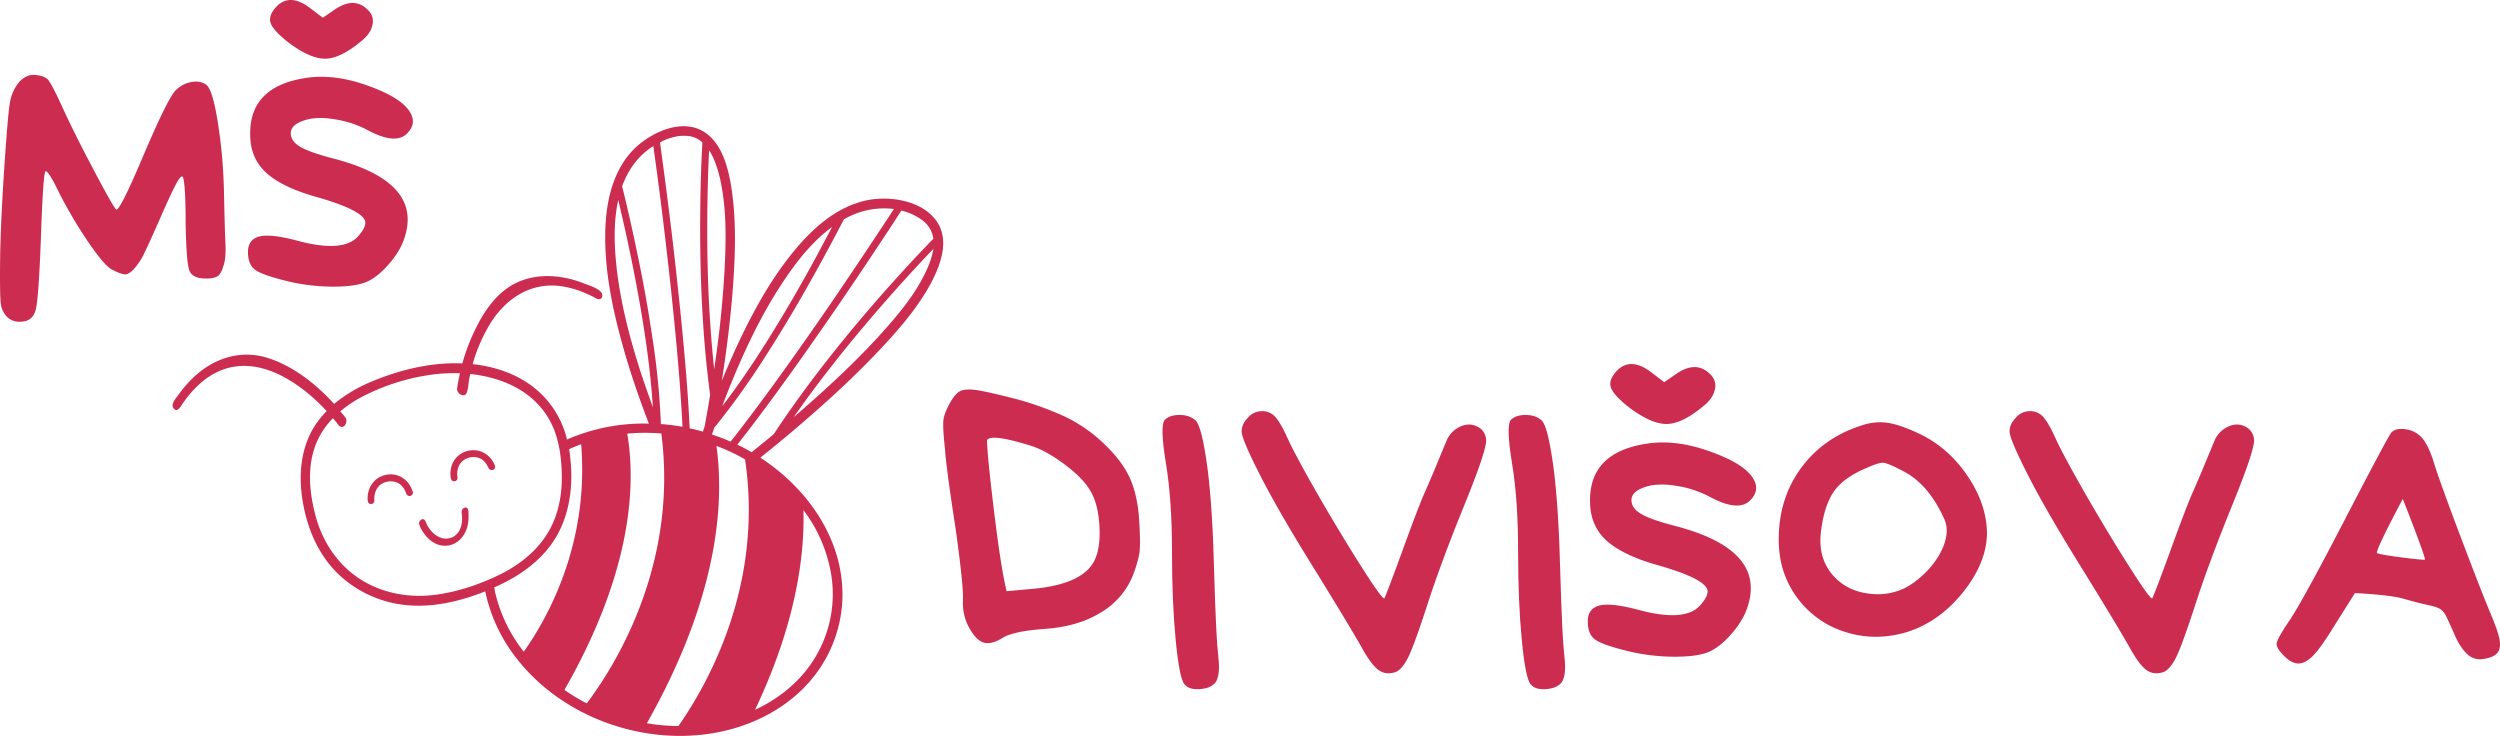
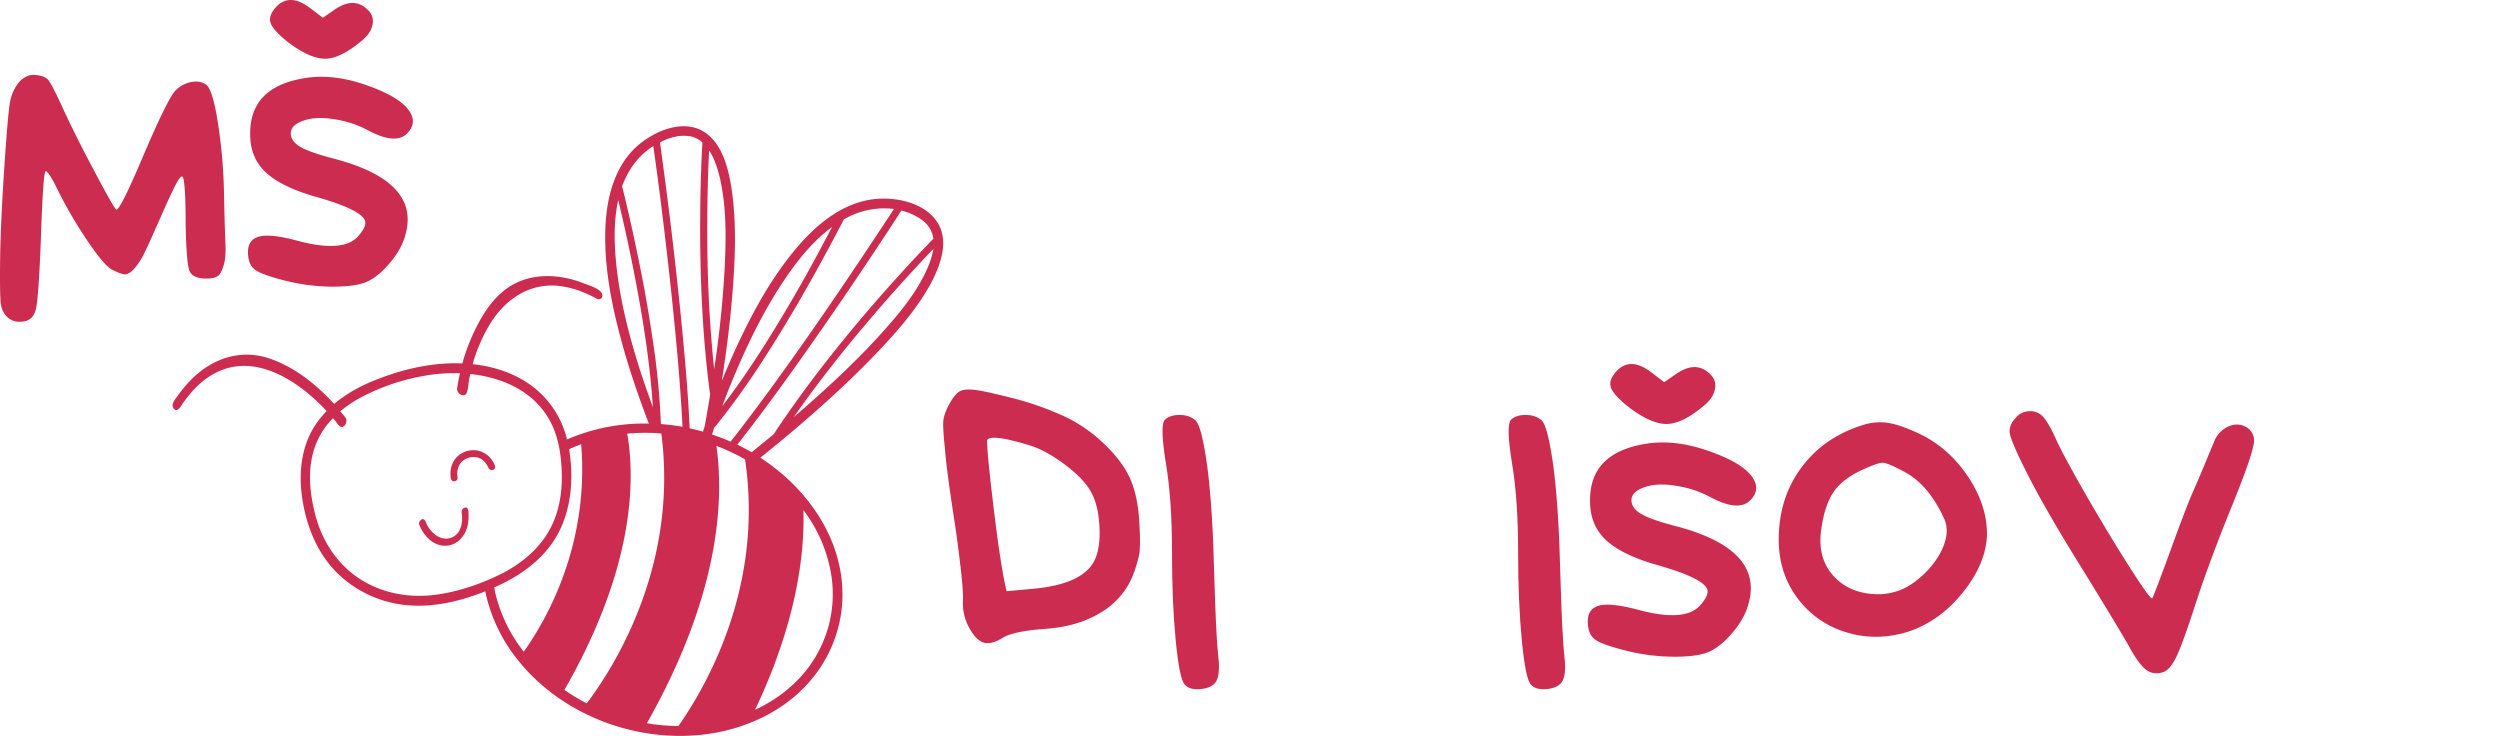
<svg xmlns="http://www.w3.org/2000/svg" width="1731.99" height="509.817" viewBox="0 0 1731.99 509.817">
  <g id="Group_33" data-name="Group 33" transform="translate(283.79 -1541.885)">
    <path id="Path_1" data-name="Path 1" d="M514.73,383.52c-1.187,1.387-.5,3.168-.395,4.855.2,3.863-.4,8.121-2.68,11.391a10.582,10.582,0,0,1-11.4,3.867c-4.562-1.289-8.031-5.152-10.215-9.117-.7-1.289-1.191-4.16-3.074-3.961a3.111,3.111,0,0,0-2.379,3.566c0,.1.1.1.1.2v.1c2.777,7.23,9.223,14.363,17.453,14.563,8.527.2,14.676-6.738,16.164-14.664a25.277,25.277,0,0,0,.5-6.141c0-1.387.2-4.16-.891-5.25C516.914,382.031,515.523,382.625,514.73,383.52Zm0,0" transform="translate(-478 1511)" fill="#cc2c4f" />
-     <path id="Path_2" data-name="Path 2" d="M462.867,359.641c-8.625,1.09-14.078,8.223-13.98,16.746,0,1.684.3,3.664,2.379,3.664a2.351,2.351,0,0,0,2.281-2.676,14.129,14.129,0,0,1,.3-4.062c.895-3.961,3.176-7.035,7.238-8.32a11.314,11.314,0,0,1,10.613,1.684,22.6,22.6,0,0,1,2.082,2.277,20.274,20.274,0,0,1,1.785,3.566,2.471,2.471,0,0,0,2.578,1.984,2.26,2.26,0,0,0,2.082-2.676C477.941,363.8,471,358.652,462.867,359.641Zm0,0" transform="translate(-478 1511)" fill="#cc2c4f" />
    <path id="Path_3" data-name="Path 3" d="M537.141,353.6h0c-2.875-7.727-10.512-12.285-18.641-10.4-8.43,1.98-13.09,9.609-12.1,18.031.2,1.586.691,3.27,2.676,3.07a2.3,2.3,0,0,0,2.082-2.676v-.1a18.362,18.362,0,0,1-.1-4.062c.594-4.062,2.578-7.332,6.445-8.918a11.4,11.4,0,0,1,10.711.7,14.385,14.385,0,0,1,2.18,2.082,23.7,23.7,0,0,1,2.082,3.367,2.476,2.476,0,0,0,2.875,1.785,2.162,2.162,0,0,0,1.785-2.875Zm0,0" transform="translate(-478 1511)" fill="#cc2c4f" />
    <path id="Path_4" data-name="Path 4" d="M843.258,184.375c-9.816-14.465-32.324-18.031-48.289-14.762-21.422,4.359-38.676,20.211-51.965,36.758-16.262,20.113-28.656,43.395-39.465,66.875q-4.764,10.553-9.223,21.4c3.371-21.8,6.148-43.7,7.734-65.789,1.586-21.992,2.281-44.484-.891-66.379-2.086-13.969-6.148-31.7-18.844-40.027-14.18-9.215-33.219-1.387-45.02,8.223-17.352,14.27-23,37.352-23.7,58.949-.895,26.754,4.563,53.7,11.7,79.461,5.156,18.727,11.5,37.152,18.445,55.285a133.225,133.225,0,0,0-56.723,11,64.931,64.931,0,0,0-26.477-38.641c-11.4-7.824-25.086-12.086-38.871-13.57a112.87,112.87,0,0,1,11.3-26.652c10.512-17.836,27.867-30.121,49.285-27.445a65.345,65.345,0,0,1,14.973,3.863c2.68,1.09,5.355,2.281,7.934,3.566,1.289.7,3.172,2.082,4.762,1.586,2.18-.793,1.883-3.566.594-4.953-2.578-2.875-8.332-4.559-11.9-5.945-17.652-6.934-38.082-7.629-53.848,3.965-9.918,7.332-16.66,18.23-21.914,29.227a136.955,136.955,0,0,0-8.332,22.293c-2.18-.1-4.363-.1-6.543-.1-19.336.3-38.574,5.254-56.324,12.684a101.156,101.156,0,0,0-25.98,15.457c-12.7-13.973-28.758-26.555-46.508-32-18.844-5.746-37.586.7-51.367,14.07a86.335,86.335,0,0,0-10.016,11.691c-1.586,2.18-5.754,6.539-3.172,9.512,2.379,2.773,4.559-1.09,5.75-2.875a76.568,76.568,0,0,1,11.2-13.375c7.043-6.637,15.77-11.492,25.387-12.879,10.512-1.586,21.121.988,30.641,5.547,12.5,6.043,23.5,15.16,32.926,25.266a67.357,67.357,0,0,0-7.141,8.617c-10.117,14.664-12.3,32.8-10.016,50.133,2.676,19.816,10.016,38.938,24.293,53.3a79.368,79.368,0,0,0,50.477,22.59c17.75,1.285,35.7-3.172,52.258-9.711a112.427,112.427,0,0,0,22.512,47.457c31.73,39.93,86.766,59.445,136.746,50.531,23.105-4.164,45.516-14.664,61.977-31.707a92.256,92.256,0,0,0,26.18-60.633c1.488-40.621-23.6-76.687-56.82-98.285,7.039-5.645,14.082-11.395,21.023-17.238,19.434-16.445,38.473-33.488,56.223-51.816,15.273-15.754,30.543-32.6,41.055-52.016C845.938,214.1,852.086,197.453,843.258,184.375ZM700.664,296.629c9.715-23.68,20.723-47.062,34.8-68.562,9.52-14.562,20.824-29.422,35.2-39.926-4.66,8.816-9.32,17.637-14.082,26.355-9.617,17.438-19.633,34.676-30.242,51.617-9.918,15.852-20.43,31.406-31.734,46.168C696.5,307.031,698.582,301.781,700.664,296.629Zm25.086-20.8c11.105-17.34,21.52-34.977,31.535-52.906,7.438-13.277,14.578-26.652,21.617-40.129.895-.492,1.883-.988,2.777-1.484a55.22,55.22,0,0,1,31.832-5.648c-2.281,3.469-4.465,6.938-6.746,10.3Q791,209.891,774.938,233.516q-20.678,30.469-42.246,60.34c-10.512,14.465-21.219,28.93-32.328,43-4.164-1.883-8.527-3.469-12.891-4.957.5-1.582,1.094-3.168,1.586-4.754a6.293,6.293,0,0,1,.8-.891A541.916,541.916,0,0,0,725.75,275.824ZM685.293,138.9c.1-1.285.1-2.574.2-3.863,3.566,5.352,5.949,12.781,7.535,19.52,4.461,19.914,4.262,40.719,3.273,61.031a712.684,712.684,0,0,1-7.34,71.035c-1.488-14.168-2.578-28.336-3.371-42.6-1.09-20.012-1.488-40.027-1.387-60.039C684.3,168.918,684.6,153.859,685.293,138.9Zm-31.437-10.6a41.2,41.2,0,0,1,10.813-3.168,30.36,30.36,0,0,1,8.031.2,17.79,17.79,0,0,1,8.129,4.258c-.1,1.883-.2,3.668-.3,5.551-.691,14.168-1.09,28.336-1.187,42.6-.2,19.816.1,39.531.992,59.348.988,21.992,2.773,43.988,5.652,65.883.1.5.1.895.2,1.387-1.187,7.434-2.477,14.863-3.867,22.2a33.967,33.967,0,0,0-1.09,3.367c-3.074-.891-6.148-1.684-9.223-2.277q-1.043-22-2.973-43.992c-2.086-24.668-4.664-49.34-7.437-74.008q-3.422-30.023-7.437-60.039-1.342-9.961-2.68-19.914A13.86,13.86,0,0,1,653.855,128.3Zm-22.211,18.727a50.778,50.778,0,0,1,15.172-14.961c.594,4.063,1.09,8.027,1.688,12.09,2.578,18.922,4.957,37.746,7.137,56.77q4.318,36.557,7.637,73.215c1.586,17.438,2.875,34.977,3.77,52.414a149.439,149.439,0,0,0-14.973-1.883,522.565,522.565,0,0,0-5.852-59.547q-4.465-30.463-10.91-60.633Q630.7,182.047,625.2,159.9A65.4,65.4,0,0,1,631.645,147.023Zm6.844,142.969c-8.23-25.363-15.074-51.621-17.555-78.27-1.289-13.574-1.484-28.437,1.59-42.309,2.277,9.711,4.559,19.52,6.641,29.328,4.168,19.52,7.934,39.133,11.008,58.75,2.875,18.43,5.156,36.957,6.348,55.582C643.742,305.348,641.066,297.719,638.488,289.992ZM494.008,443.164c-18.348,1.98-36.988-1.785-52.262-12.387-14.578-10.105-24.492-25.66-28.953-42.7-4.465-16.742-6.051-35.469,1.188-51.617a53.816,53.816,0,0,1,10.91-15.852c.691.891,1.484,1.684,2.18,2.574.992,1.289,2.082,3.469,3.867,3.469,2.875,0,3.867-4.16,2.875-6.141-.1-.1-.1-.2-.2-.2l-.1-.1c-1.09-1.484-2.281-2.871-3.57-4.359a85.542,85.542,0,0,1,14.578-9.8,147.914,147.914,0,0,1,49.184-15.656,111.691,111.691,0,0,1,19.141-.891c-.793,3.566-1.488,7.133-1.984,10.7,0,.1-.1.2,0,.3.1,2.18,2.281,4.559,4.762,4.16a2.382,2.382,0,0,0,1.883-1.582c1.191-2.777,1.191-6.836,1.785-9.809.2-1.09.5-2.18.793-3.27,25.484,2.672,49.68,14.859,58.8,40.719a77.456,77.456,0,0,1,3.273,13.375c2.477,17.535,1.883,36.164-6.348,52.215-6.941,13.57-18.645,23.676-31.93,30.91C528.715,435.137,510.961,441.281,494.008,443.164Zm63.066,39.23a104.934,104.934,0,0,1-19.832-41.113c-.2-1.09-.4-2.281-.6-3.469,15.074-6.539,28.957-15.754,38.875-28.93,10.809-14.465,14.875-32.6,14.477-50.531a126.566,126.566,0,0,0-1.488-16.246c2.68-1.289,5.453-2.379,8.332-3.469C602.492,407.793,573.438,459.313,557.074,482.395Zm28.16,26.453c47.6-83.023,49.387-143.262,43.535-177.543a134.159,134.159,0,0,1,23.6-.1c12,92.238-33.418,162.879-51.664,186.957A136.777,136.777,0,0,1,585.234,508.848Zm79.035,24.969a124.955,124.955,0,0,1-21.914-1.883C692.332,443.656,696,378.566,690.547,339.824a133.7,133.7,0,0,1,19.832,9.316C723.273,435.93,684.895,504.293,664.27,533.816Zm86.57-149.5a100.912,100.912,0,0,1,19.535,46.664,84.908,84.908,0,0,1-14.18,59.645c-9.621,14.066-23.5,24.867-38.875,32C744.891,464.363,751.73,417.9,750.84,384.313Zm86.273-168.531c-7.738,18.332-21.52,34.281-34.809,48.848-16.758,18.227-35,35.07-53.648,51.32-1.484,1.289-3.074,2.574-4.559,3.961q12.193-17.531,25.383-34.277c12.3-15.855,25.188-31.211,38.379-46.27q14.871-16.945,30.344-33.289c.891-.891,1.785-1.883,2.676-2.773A56.416,56.416,0,0,1,837.113,215.781Zm-.1-15.555c-9.816,10.207-19.434,20.707-28.855,31.309-13.09,14.762-25.883,29.922-38.18,45.477-13.684,17.34-26.773,35.074-38.969,53.5-.2.4-.5.7-.7,1.09-5.059,4.262-10.215,8.422-15.371,12.582-3.273-1.879-6.543-3.664-9.914-5.25,8.824-11.2,17.453-22.687,25.879-34.18,14.676-20.016,28.859-40.324,42.938-60.734q17.109-24.967,33.719-50.23c3.766-5.648,7.434-11.3,11.105-17.043a40.833,40.833,0,0,1,13.883,6.242,19.277,19.277,0,0,1,8.328,13.375A48.105,48.105,0,0,0,837.012,200.227Zm0,0" transform="translate(-478 1511)" fill="#cc2c4f" />
    <g id="Group_32" data-name="Group 32" transform="translate(-46.373 -26.794)">
      <g id="Group_3" data-name="Group 3" transform="translate(-237.417 1620.558)">
        <g id="Group_2" data-name="Group 2" transform="translate(0 0)">
          <g id="Group_1" data-name="Group 1" transform="translate(0)">
            <path id="Path_5" data-name="Path 5" d="M148.869,29.879q-9.7,0-11.76-5.61-2.036-5.63-2.556-32.224,0-26.572-1.777-32.185-1.018-2.553-4.612,4.093-3.579,6.634-10.981,23.5t-11,24.278a46.272,46.272,0,0,1-7.407,11.5q-3.833,4.1-6.768,3.714T83.441,23.61Q77.826,20.675,65.552,2.287A308.56,308.56,0,0,1,44.089-35.289q-4.852-9.2-6.509-9.2T34.386-1.048Q32.843,42.4,30.792,51.082T20.07,59.768a11.662,11.662,0,0,1-9.2-3.314,15.618,15.618,0,0,1-4.353-9.2q-.764-5.615-.5-29.769T8.83-45.511q2.553-38.851,4.073-46.9a30.071,30.071,0,0,1,6.149-13.676q5.106-5.608,11.241-5.091t8.685,3.055q2.553,2.561,10.482,19.946T71.182-44.732Q84.974-18.677,86.516-17.919q2.553.779,18.388-36.537T126.886-99.7a20.568,20.568,0,0,1,10.742-6.389q6.386-1.535,10.981,1.537,4.612,3.077,8.306,26.594A356.616,356.616,0,0,1,161.128-29.4q.517,25.037,1.018,35.259t-1.517,15.573q-1.542,5.376-4.093,6.908T148.869,29.879Zm0,0" transform="translate(-5.947 111.222)" fill="#cc2c4f" />
          </g>
        </g>
      </g>
      <g id="Group_6" data-name="Group 6" transform="translate(-65.618 1568.679)">
        <g id="Group_5" data-name="Group 5" transform="translate(0 0)">
          <g id="Group_4" data-name="Group 4" transform="translate(0 0)">
            <path id="Path_6" data-name="Path 6" d="M89.317,42.935q-7.667,3.833-24.278,3.833a135.641,135.641,0,0,1-32.983-4.093Q15.7,38.6,10.852,35.028,6,31.434,6,22.749t7.926-10.722q7.921-2.051,26.834,3.055,30.922,8.191,41.149-2.815,5.87-6.386,5.351-10.462-1.52-8.183-35.519-17.65-23.5-6.888-33.981-17.111T7.537-59.529q0-31.94,37.316-38.094,19.407-3.309,41.888,4.353Q109.24-85.6,116.649-76.4q7.427,9.209-.5,17.13T89.057-61.585a70.837,70.837,0,0,0-23.52-7.667q-12.518-2.036-21.2,1.038-8.685,3.055-8.685,8.685T42.3-50.085q6.387,3.833,23.24,8.186,60.571,15.835,49.335,53.408-2.561,9.209-10.222,18.408T89.317,42.935ZM85.224-123.938q-15.079,12.78-25.816,12.778T33.353-122.92q-10.227-8.161-11.76-13.277t4.333-11.261q9.464-9.441,23.519,1.537l8.425,6.389,7.427-5.111q13.537-9.7,23-1.018,5.106,4.357,4.073,10.482T85.224-123.938Zm0,0" transform="translate(-6 151.822)" fill="#cc2c4f" />
          </g>
        </g>
      </g>
    </g>
    <g id="Group_31" data-name="Group 31" transform="translate(10 -16.718)">
      <g id="Group_9" data-name="Group 9" transform="translate(359.645 1828.435)">
        <g id="Group_8" data-name="Group 8" transform="translate(0 0)">
          <g id="Group_7" data-name="Group 7" transform="translate(0)">
            <path id="Path_7" data-name="Path 7" d="M36.3-101.639Q36.808-89.1,41.5-51q4.709,38.084,8.358,52.43L67.085-.142q37.06-3.119,44.358-21.384,3.646-8.867,2.609-23.483t-6.258-23.218q-4.954-8.623-17.878-18.265-12.9-9.662-23.871-13.046-27.137-8.355-29.742-3.669ZM7.071-97.725q-1.575-14.616-1.04-19.3t4.444-11.742q3.914-7.048,7.563-8.6t10.947-.53q7.316,1.04,27.662,6.258A214.336,214.336,0,0,1,91.1-119.108a103.082,103.082,0,0,1,26.6,18.775q12.537,12.009,17.755,23.891,5.213,11.864,6.258,29.212t0,23.1a94.256,94.256,0,0,1-4.689,15.391,53.1,53.1,0,0,1-22.974,25.563q-15.4,9.135-37.447,10.7T46.985,33.8q-7.568,4.694-12.9,3.262T23.909,26.746A34.79,34.79,0,0,1,19.588,7.971q.527-9.922-5.2-50.636Q8.106-83.1,7.071-97.725Zm0,0" transform="translate(-5.896 138.317)" fill="#cc2c4f" />
          </g>
        </g>
      </g>
      <g id="Group_12" data-name="Group 12" transform="translate(511.593 1846.074)">
        <g id="Group_11" data-name="Group 11" transform="translate(0 0)">
          <g id="Group_10" data-name="Group 10" transform="translate(0)">
            <path id="Path_8" data-name="Path 8" d="M7.315-121.148q3.379-3.646,10.437-3.649t11.212,3.914q4.174,3.914,8.093,32.351Q40.7-60.1,41.765-15.208q1.3,44.872,2.854,57.914T42.54,60.726q-3.386,3.914-10.7,4.424-7.3.527-10.437-3.119-3.654-3.669-6.258-30.272Q12.528,5.142,12.533-30.333T8.354-91.141Q4.173-116.7,7.315-121.148Zm0,0" transform="translate(-5.967 124.797)" fill="#cc2c4f" />
          </g>
        </g>
      </g>
      <g id="Group_15" data-name="Group 15" transform="translate(566.43 1843.465)">
        <g id="Group_14" data-name="Group 14" transform="translate(0 0)">
          <g id="Group_13" data-name="Group 13">
-             <path id="Path_9" data-name="Path 9" d="M19.046-81.909Q6-107.487,6-112.711t4.444-9.662a12.381,12.381,0,0,1,9.642-4.424,11.92,11.92,0,0,1,9.4,4.179q3.646,4.159,8.6,15.126t20.63,38.364Q74.371-41.99,88.967-19.022,103.583,3.934,104.887,2.872q2.874-6.521,13.311-35.225t14.616-38.079q4.174-9.395,9.132-21.4t5.728-13.821a18.794,18.794,0,0,1,9.132-10.172q6.276-3.134,12.007-.53a10.762,10.762,0,0,1,6.523,9.132q.795,6.528-15.126,45.662T134.894,6.541q-9.4,28.949-13.576,37.3-4.159,8.355-8.867,10.172-6.773,2.095-11.742-1.57-4.954-3.654-11.477-15.391T57.655-15.393Q32.093-56.344,19.046-81.909Zm0,0" transform="translate(-6 126.797)" fill="#cc2c4f" />
-           </g>
+             </g>
        </g>
      </g>
      <g id="Group_18" data-name="Group 18" transform="translate(751.379 1846.074)">
        <g id="Group_17" data-name="Group 17" transform="translate(0 0)">
          <g id="Group_16" data-name="Group 16" transform="translate(0)">
            <path id="Path_10" data-name="Path 10" d="M7.315-121.148q3.379-3.646,10.437-3.649t11.212,3.914q4.174,3.914,8.093,32.351Q40.7-60.1,41.765-15.208q1.3,44.872,2.854,57.914T42.54,60.726q-3.386,3.914-10.7,4.424-7.3.527-10.437-3.119-3.654-3.669-6.258-30.272Q12.528,5.142,12.533-30.333T8.354-91.141Q4.173-116.7,7.315-121.148Zm0,0" transform="translate(-5.967 124.797)" fill="#cc2c4f" />
          </g>
        </g>
      </g>
      <g id="Group_21" data-name="Group 21" transform="translate(806.216 1810.816)">
        <g id="Group_20" data-name="Group 20" transform="translate(0 0)">
          <g id="Group_19" data-name="Group 19" transform="translate(0 0)">
            <path id="Path_11" data-name="Path 11" d="M91.066,47.025q-7.828,3.914-24.788,3.914A138.49,138.49,0,0,1,32.6,46.76q-16.7-4.159-21.649-7.807Q6,35.283,6,26.416t8.093-10.947q8.088-2.095,27.4,3.119Q73.061,26.951,83.5,15.714,89.5,9.193,88.967,5.032,87.415-3.323,52.7-12.988q-24-7.033-34.7-17.47T7.57-57.59q0-32.611,38.1-38.894,19.814-3.379,42.768,4.444,22.971,7.828,30.537,17.225,7.583,9.4-.51,17.49-8.1,8.072-27.662-2.365a72.325,72.325,0,0,0-24.013-7.828Q54.007-69.6,45.139-66.458q-8.867,3.119-8.867,8.867,0,5.733,6.788,9.642,6.521,3.914,23.728,8.358,61.843,16.168,50.371,54.53-2.614,9.4-10.437,18.795T91.066,47.025ZM86.887-123.352Q71.492-110.3,60.53-110.306q-10.947,0-26.6-12.007-10.442-8.332-12.007-13.556t4.424-11.5q9.662-9.64,24.013,1.57l8.6,6.523,7.583-5.219q13.821-9.907,23.483-1.04,5.213,4.449,4.159,10.7Q93.146-128.568,86.887-123.352Zm0,0" transform="translate(-6 151.822)" fill="#cc2c4f" />
          </g>
        </g>
      </g>
      <g id="Group_24" data-name="Group 24" transform="translate(938.502 1851.15)">
        <g id="Group_23" data-name="Group 23" transform="translate(0 0)">
          <g id="Group_22" data-name="Group 22" transform="translate(0 0)">
            <path id="Path_12" data-name="Path 12" d="M92.106-87.108Q81.664-92.589,78.53-92.836q-3.119-.26-11.212,3.384Q50.883-82.664,44.1-72.757T35.212-44.585q-2.079,18.27,8.867,30.272Q55.041-2.3,73.841-1.777a42.532,42.532,0,0,0,19.3-4.179Q101.5-10.13,109.841-19,118.2-28.4,121.073-37.8t-.53-16.43Q109.6-78.238,92.106-87.108ZM6-39.611q0-28.7,15.656-49.841t42.523-29.5a38.372,38.372,0,0,1,17.49-1.549q8.355,1.307,20.609,7.033,20.609,9.4,34.186,29.232t13.821,40.179q-.245,20.349-16.43,40.709T95.245,24.316q-22.444,6.773-43.318,0A65.086,65.086,0,0,1,18.516.3Q5.995-16.92,6-39.611Zm0,0" transform="translate(-6 120.906)" fill="#cc2c4f" />
          </g>
        </g>
      </g>
      <g id="Group_27" data-name="Group 27" transform="translate(1098.446 1843.465)">
        <g id="Group_26" data-name="Group 26" transform="translate(0 0)">
          <g id="Group_25" data-name="Group 25">
            <path id="Path_13" data-name="Path 13" d="M19.046-81.909Q6-107.487,6-112.711t4.444-9.662a12.381,12.381,0,0,1,9.642-4.424,11.92,11.92,0,0,1,9.4,4.179q3.646,4.159,8.6,15.126t20.63,38.364Q74.371-41.99,88.967-19.022,103.583,3.934,104.887,2.872q2.874-6.521,13.311-35.225t14.616-38.079q4.174-9.395,9.132-21.4t5.728-13.821a18.794,18.794,0,0,1,9.132-10.172q6.276-3.134,12.007-.53a10.762,10.762,0,0,1,6.523,9.132q.795,6.528-15.126,45.662T134.894,6.541q-9.4,28.949-13.576,37.3-4.159,8.355-8.867,10.172-6.773,2.095-11.742-1.57-4.954-3.654-11.477-15.391T57.655-15.393Q32.093-56.344,19.046-81.909Zm0,0" transform="translate(-6 126.797)" fill="#cc2c4f" />
          </g>
        </g>
      </g>
      <g id="Group_30" data-name="Group 30" transform="translate(1283.438 1855.763)">
        <g id="Group_29" data-name="Group 29" transform="translate(0 0)">
          <g id="Group_28" data-name="Group 28" transform="translate(0 0)">
-             <path id="Path_14" data-name="Path 14" d="M108.8-26.867q-.512-4.174-15.391-42.013-17.49,32.886-18,37.325.5,1.04,16.7,3.139Q108.289-26.337,108.8-26.867Zm-97.583,66.8Q6,34.713,6,31.6q0-3.134,8.867-16.186T52.437-52.96q28.7-55.322,32.616-61.318,2.874-3.914,10.172-2.874a18.177,18.177,0,0,1,11.742,6.258q4.441,5.221,8.093,17.225,3.669,12.009,18.265,50.636Q147.94-4.421,153.668,9.153q5.749,13.561,6.788,19.57,1.055,5.993-1.549,9.112-2.614,3.134-9.662,4.179A13.007,13.007,0,0,1,137.5,38.1q-4.954-4.954-8.6-13.821-3.914-8.867-5.484-12.007a13.028,13.028,0,0,0-4.179-4.954A23.177,23.177,0,0,0,114.529,5.5q-2.079-.527-6.768-1.57T93.941.265Q84.806-2.342,60.265-3.649L46.444,18.265q-9.907,16.191-15.126,21.4-5.489,5.481-10.192,5.484T11.219,39.934Zm0,0" transform="translate(-6 117.37)" fill="#cc2c4f" />
-           </g>
+             </g>
        </g>
      </g>
    </g>
  </g>
</svg>